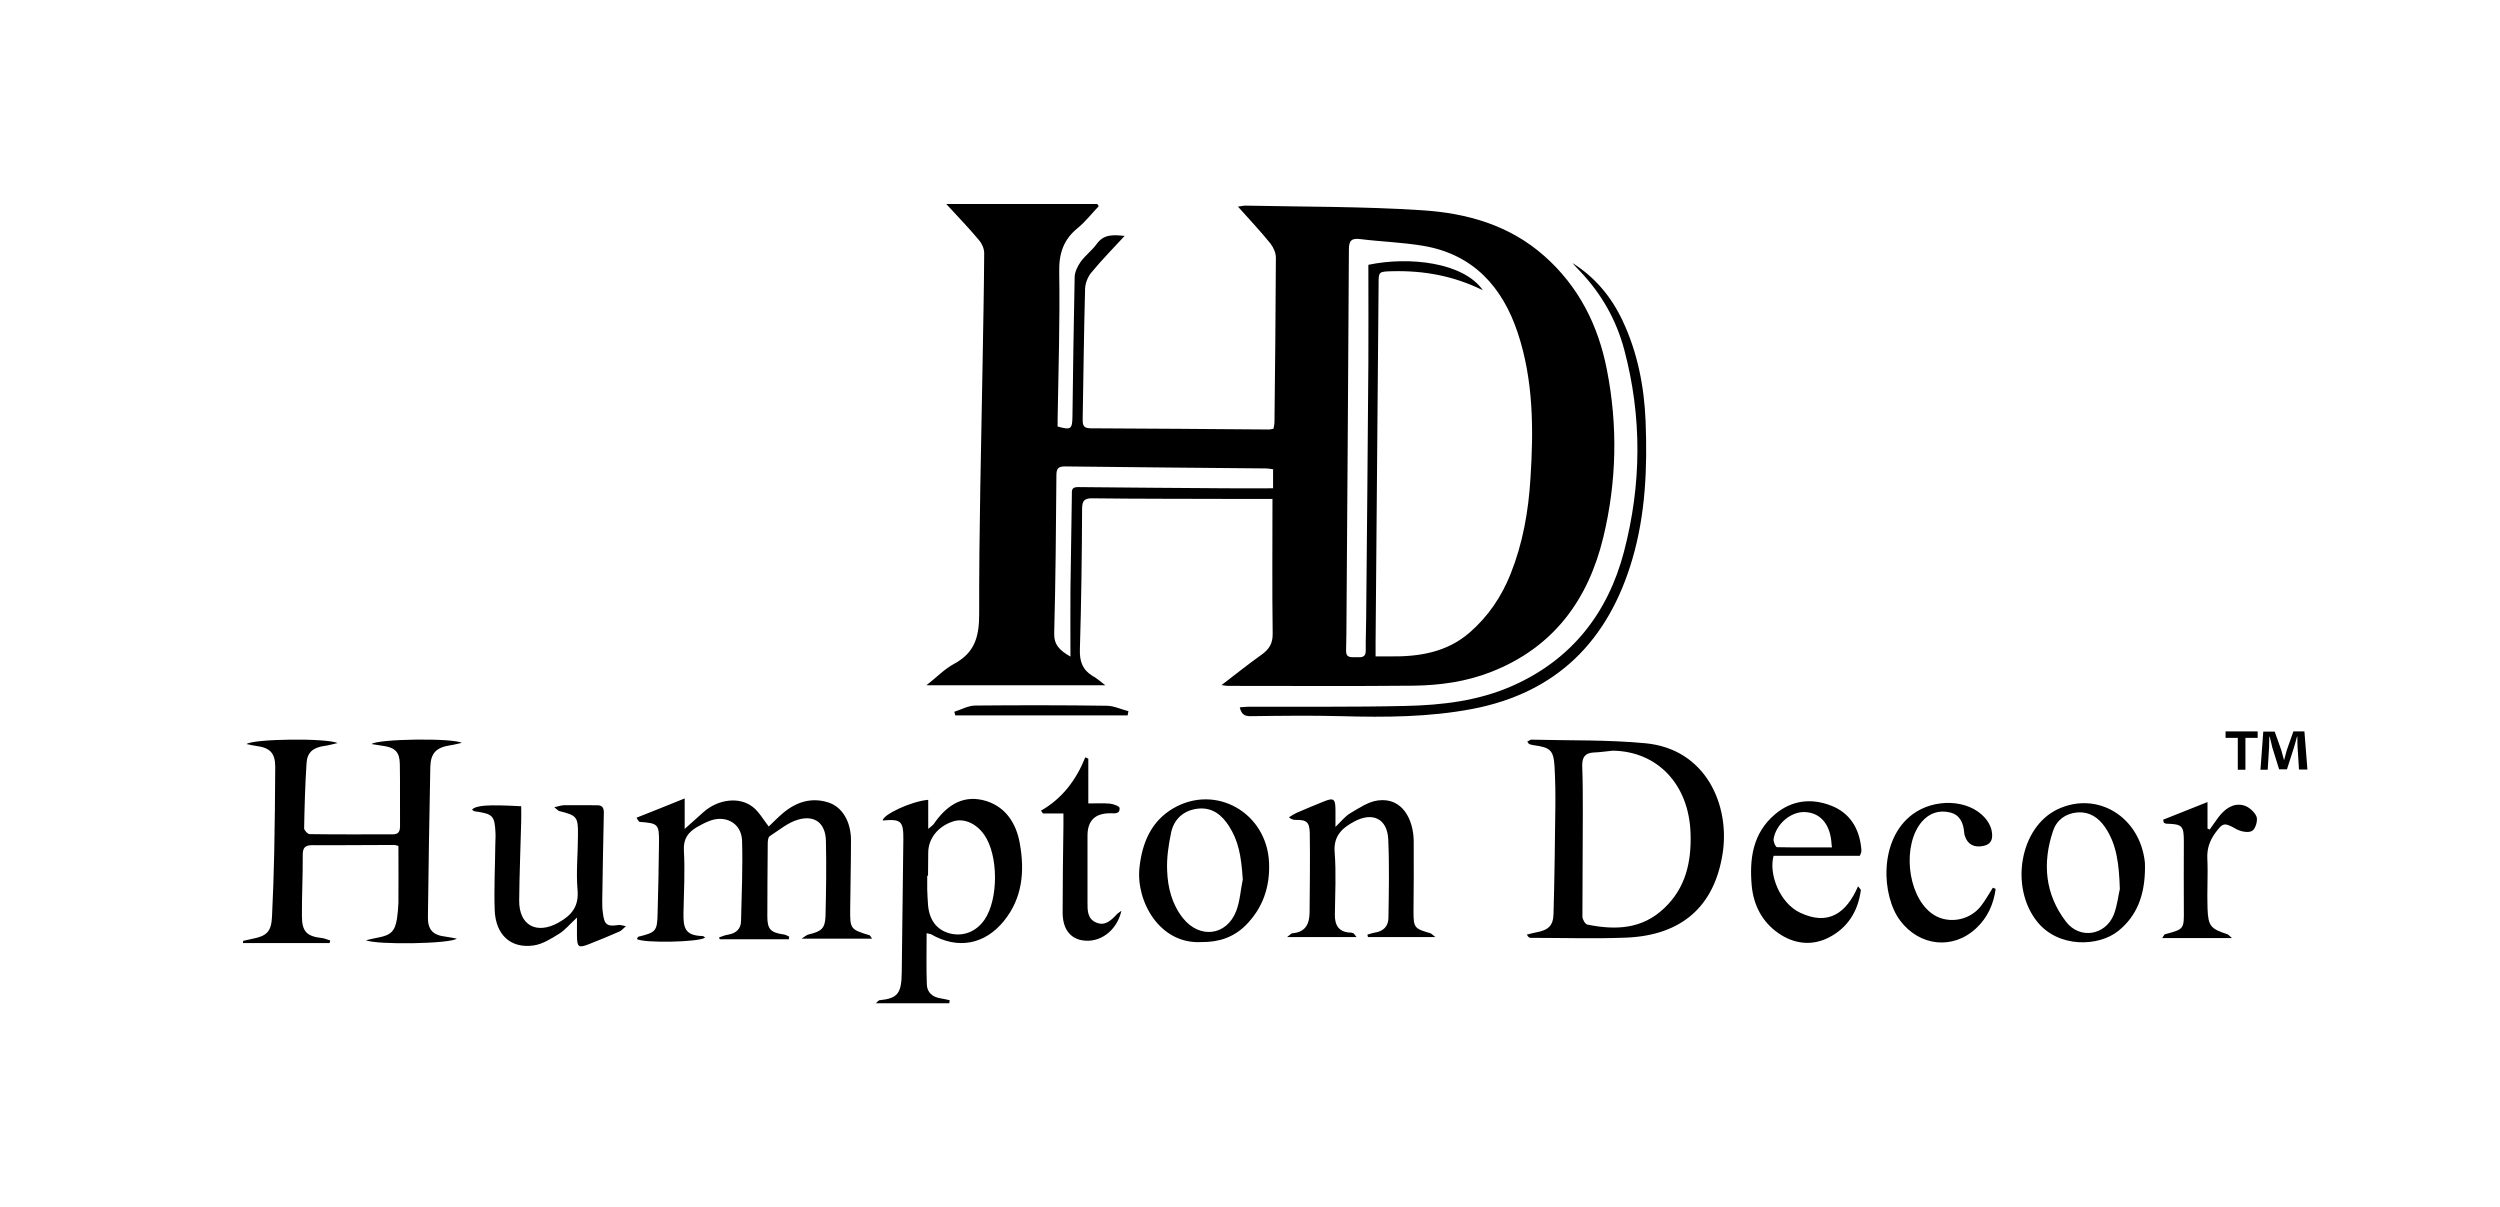
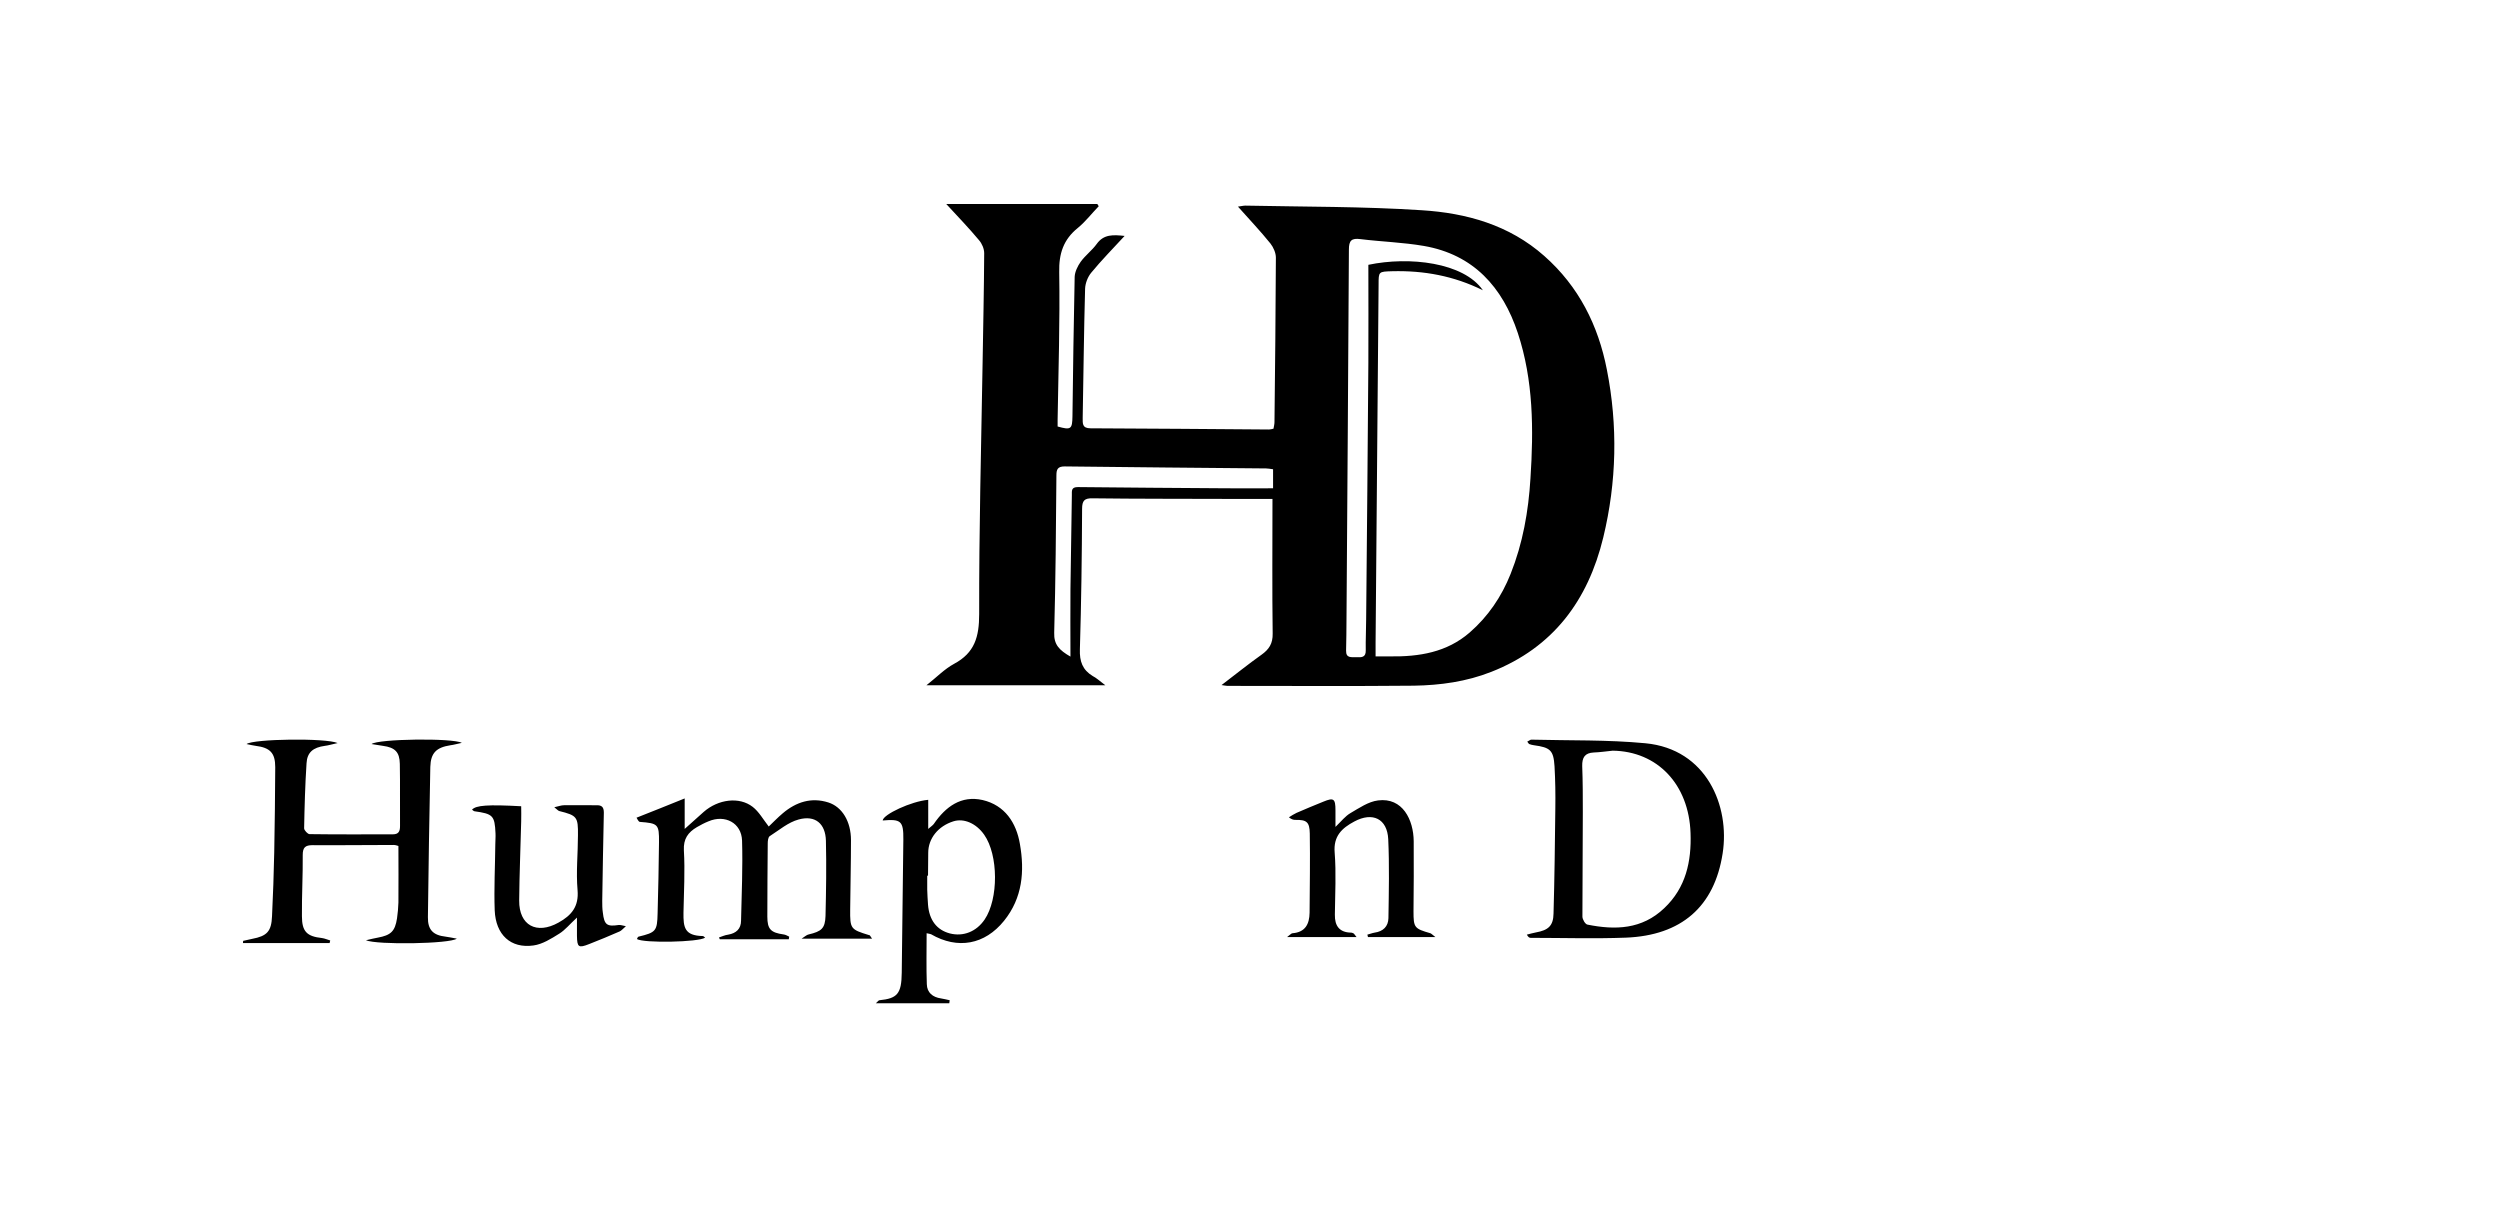
<svg xmlns="http://www.w3.org/2000/svg" viewBox="0 0 1246.2 601.8">
  <path d="M551 341.6h-89.2c5.1-4 9-8.1 13.8-10.7 10.3-5.5 12.5-13.5 12.5-24.8-.1-41.6 1-83.3 1.7-124.9.3-18.3.7-36.6.8-55 0-2.2-1.1-4.8-2.6-6.5-5-6-10.4-11.6-16.3-18H547c.2.4.5.8.7 1.1-3.5 3.6-6.6 7.7-10.4 10.8-7.2 5.8-9.5 12.8-9.3 22.1.4 24.5-.4 49-.8 73.5v3.4c6.7 1.9 7.3 1.3 7.4-5.1.3-23.1.6-46.3 1.1-69.5.1-2.5 1.5-5.4 3-7.5 2.3-3.2 5.7-5.7 8-8.9 3.5-4.9 8.2-4.6 13.9-4-5.9 6.4-11.6 12.2-16.7 18.4-1.7 2.1-2.9 5.2-3 7.9-.6 21.5-.8 43-1.2 64.4 0 2.8-.3 5.2 3.9 5.2 29.7.1 59.3.4 89 .6.6 0 1.3-.2 2.2-.4.2-1.1.5-2.2.5-3.3.3-27.3.6-54.7.7-82 0-2.3-1.2-5.1-2.7-7-5-6.2-10.5-12-16.2-18.4 1.6-.2 2.7-.5 3.7-.5 29.3.6 58.7.4 87.9 2.3 22.3 1.4 43.6 7.3 61.1 22.8 17.2 15.2 26.9 34.6 31.2 56.7 5.5 27.9 4.9 55.9-1.8 83.6-7.6 31.4-25 54.9-55.8 67-12.4 4.9-25.5 6.7-38.6 6.9-31 .3-62 .1-93 .1-.6 0-1.2-.2-2.9-.4 7.1-5.4 13.4-10.5 19.9-15.1 3.8-2.7 5.7-5.6 5.6-10.6-.3-22-.1-44-.1-67.1h-22.1c-22.5-.1-45 0-67.5-.3-4.1-.1-5.3 1.1-5.3 5.3-.1 23.3-.4 46.7-1.1 70-.2 6 1.3 10.2 6.4 13.3 1.8.9 3.4 2.4 6.3 4.6zm134.7-14.4h7.2c14.5.2 28.3-2 39.7-11.9 9.2-8 15.9-17.9 20.4-29.2 6.1-15.3 8.9-31.2 9.9-47.6 1.6-24.5 1.5-48.9-6.3-72.5-7.6-22.9-22.1-39.1-46.8-43.4-10.4-1.8-21.1-2.1-31.6-3.4-4.5-.6-5.8.7-5.8 5.2-.3 61.5-.8 123-1.2 184.4 0 5.2-.1 10.3-.2 15.5-.1 4 2.8 3.2 5.2 3.3 2.4.1 4.7.2 4.6-3.4-.1-5.2.2-10.3.2-15.5.4-42.6.8-85.3 1.1-127.9.1-16.3 0-32.6 0-48.8 20.4-4.3 47.5-1.2 57.1 12.7-14.5-7.2-29.5-9.9-45.2-9.5-6.8.2-6.8.1-6.8 6.6l-1.5 178.5v6.9zm-51.2-93.3c-1.5-.2-2.5-.4-3.4-.4-33.5-.3-67-.6-100.4-1-3.5 0-4.1 1.5-4.1 4.5-.2 26.1-.4 52.3-1.1 78.4-.2 5.9 2.5 8.7 8.1 11.9 0-11.8-.1-22.7 0-33.6.2-15.7.5-31.3.7-47 0-2.1-.3-3.9 3-3.9 24.5.3 49 .4 73.5.6 7.9.1 15.8 0 23.8 0v-9.5h-.1zM121.2 469c1.5-.3 3-.7 4.5-1 7.4-1.4 9.6-3.7 9.9-11.3.5-10.6.9-21.2 1.1-31.9.3-14.1.4-28.3.5-42.4 0-7.1-2.6-9.7-9.7-10.6-1.4-.2-2.7-.5-4.6-.9 3.3-2.6 39.6-3.1 45.4-.5-2.8.6-4.6 1.2-6.4 1.4-5.8.8-8.8 3.2-9.1 8.7-.7 10.8-1 21.6-1.2 32.4 0 1 1.8 2.9 2.7 2.9 13.8.2 27.7.1 41.5.1 2.9 0 3.6-1.5 3.6-4.1-.1-10.3.1-20.6-.1-31-.1-5.9-2.4-8.2-8.4-9-1.7-.2-3.4-.6-5.7-.9 3.2-2.6 40.4-3.1 45-.6-2.4.5-4 1-5.7 1.2-7 1.1-9.8 3.8-10 10.8-.5 25-.9 49.9-1.2 74.9-.1 6.3 2.6 9 8.8 9.7 1.7.2 3.4.6 5.6 1-3.3 2.6-39.7 3.2-45.3.8 2.6-.6 4.2-1 5.9-1.3 6.5-1.2 8.6-3.1 9.6-9.6.4-2.6.6-5.3.7-7.9.1-9.3 0-18.6 0-28.2-.7-.2-1.5-.5-2.3-.5-13.5 0-27 .2-40.5.1-3.7 0-4.9 1.2-4.9 4.9.1 10.1-.5 20.3-.4 30.5 0 7.7 2.5 10.1 10 10.9 1.4.2 2.7.8 4.1 1.2l-.3 1.3h-43.2l.1-1.1zm640.1-99.3c.9-.4 1.5-1 2-1 19 .5 38 0 56.9 1.8 30.5 2.9 42.2 31.3 38.5 54.9-4.1 26.6-20.6 40.9-48.2 42-15.8.6-31.7.1-47.5.1-.6 0-1.2-.3-1.9-1.6 1.5-.4 3-.8 4.5-1.1 6.2-1.1 8.7-3.3 8.8-9.4.5-17.5.7-35 .9-52.4.1-7 0-14-.4-21-.5-8-2.1-9.4-10.2-10.5-.8-.1-1.6-.3-2.4-.6-.2 0-.3-.4-1-1.2zm42.6 4.5c-3.1.3-6.3.8-9.4.9-4.5.2-5.9 2.5-5.8 6.8.3 7.6.3 15.3.3 23 0 17.3-.2 34.6-.2 52 0 1.4 1.4 3.8 2.5 4 13.9 2.8 27.2 2.4 38.3-8.2 10.8-10.2 13.6-23.3 13.1-37.4-.8-24.3-16.5-40.8-38.8-41.1zm-369.2 93.7h-35.1c1.7-1.1 2.5-1.9 3.5-2.1 6.4-1.5 8.2-3 8.4-9.2.3-12.5.5-25 .2-37.5-.2-8.5-5.3-12.9-13.6-10.6-5.2 1.4-9.7 5.3-14.4 8.3-.8.5-1 2.4-1 3.6-.1 12.2-.2 24.3-.2 36.5 0 6.3 1.7 8 8.1 8.9 1 .1 1.9.7 2.8 1.1-.1.4-.1.9-.2 1.3h-34.4l-.4-.9c1.5-.5 3-1.2 4.6-1.4 4-.7 6.4-2.9 6.4-7 .3-13.3.9-26.6.5-39.9-.3-8.8-8.5-13.1-16.7-9.6-2 .8-3.9 1.8-5.8 2.9-4.4 2.6-6.8 5.8-6.5 11.6.6 10.3 0 20.6-.2 31-.1 7.4.5 11.5 9.6 11.7.4 0 .8.5 1.2.8-3.2 2.3-30.7 2.8-34 .7.2-.4.4-1.1.8-1.2 8.7-2.1 9.3-2.8 9.5-11.6.3-11.8.6-23.6.7-35.4.1-9.1-.5-9.5-9.5-10.2-.4 0-.8-.4-1.7-2.1 7.7-3 15.3-6.1 24-9.6v15.2c3.8-3.4 6.7-6 9.5-8.5 7.2-6.3 17.7-7.7 24.4-2.5 3.1 2.4 5.2 6.2 8 9.8 2.1-2 4.4-4.4 7-6.6 6.6-5.6 14.2-8.1 22.7-5.4 6.9 2.2 11.3 9.5 11.3 18.8 0 11.5-.3 23-.4 34.5-.1 9.7.2 10 9.3 12.8.5-.1.7.5 1.6 1.8zm27.2-2.7c0 8.8-.2 17.1.1 25.4.1 4.2 2.9 6.5 7.1 7.1 1.4.2 2.8.6 4.3.9-.1.5-.1 1-.2 1.5h-36.6c1.1-1 1.4-1.5 1.8-1.5 8.8-.9 11-3.1 11.1-13.7.2-22.1.6-44.3.8-66.4.1-9.3-1.2-10.3-10.3-9.5.2-3 14.3-9.6 22.7-10.3v14.5c1.5-1.3 2.3-1.8 2.8-2.5 5.9-8.6 13.6-14.3 24.3-11.9 11.1 2.6 16.8 11.3 18.6 21.9 2.4 13.6 1.3 26.9-7.9 38.3-9.6 11.9-23.1 14.4-36.4 6.7-.4-.2-1-.2-2.2-.5zm.7-28.7h-.4v7c.1 2.5.2 5 .4 7.5.6 7.7 4.4 12.6 10.9 14.3 6.7 1.7 13.2-.9 17.3-6.9 7-10.3 6.9-32.2-.2-42.3-4-5.7-10.1-8.3-15.3-6.7-7.7 2.4-12.6 8.6-12.6 15.7l-.1 11.4zm-175 20.9c-3.7 3.4-5.9 6.2-8.8 8-4 2.5-8.4 5.3-12.9 5.9-11.3 1.6-18.8-5.3-19.3-17.5-.4-11 .2-22 .3-32.9 0-1.8.2-3.7.1-5.5-.4-8.9-1.3-9.7-10.5-11-.4-.1-.8-.5-1.2-.8 2-2.2 7.9-2.6 24.5-1.7 0 2.5.1 5.1 0 7.6-.3 13.1-.9 26.3-1 39.4-.1 12.4 8.7 17.1 19.6 11 6.5-3.6 10.2-8 9.5-16.2-.8-9.1.2-18.3.2-27.4.1-9.1-.5-9.8-9.3-12-.5-.1-1-.7-2.5-1.9 2.3-.5 3.5-1 4.8-1 5.3-.1 10.7.1 16 0 2.8-.1 3.9.8 3.9 3.7-.3 14.6-.6 29.3-.8 43.9 0 2 0 4 .3 5.9.7 6.1 2 7.1 7.9 6.2.8-.1 1.7.2 3.6.6-1.5 1.3-2.2 2.2-3.1 2.6-5 2.2-10.1 4.3-15.2 6.3-5.3 2.1-6 1.6-6.1-4v-9.2zm388.6 9.7h-34.6c1.5-1.1 2.1-1.9 2.7-1.9 6.4-.5 8.4-4.6 8.5-10.2.1-13.2.3-26.3.1-39.5-.1-5.8-1.6-6.9-7.2-6.8-.9 0-1.9-.2-3.2-1.3 1.3-.8 2.5-1.6 3.8-2.2 4.4-1.9 8.9-3.8 13.4-5.6 5.1-2.1 6-1.5 6 4.3v8.3c3-2.9 4.9-5.4 7.5-6.9 4.3-2.5 8.9-5.7 13.7-6.3 12.3-1.6 17.7 9.7 17.8 20.3.1 11.7 0 23.3-.1 35 0 8.1.4 8.6 8.4 10.9.5.2 1 .7 2.5 1.9h-33.6l-.3-1.2c1.2-.3 2.4-.8 3.6-1 4.3-.6 6.8-3.1 6.9-7.2.2-13.1.5-26.3-.1-39.4-.5-10.2-7.8-13.7-16.9-8.8-6.2 3.3-10.5 7.3-9.8 15.5.8 10.2.2 20.6.1 30.9-.1 5.6 2.2 8.9 8.1 9 .5 0 1 .3 1.4.5.2.2.3.5 1.3 1.7z" />
-   <path d="M783.8 131.1c11.2 7 19.4 16.8 25 28.7 7.5 15.9 10.8 32.9 11.5 50.2.9 23.1 0 46.2-6.6 68.7-11.9 40.6-37.5 66.6-79.8 74.7-21.6 4.1-43.3 4.2-65.1 3.6-15.1-.4-30.3-.2-45.5 0-3.1 0-4.5-1.1-5.3-4.4 1.6-.1 2.8-.3 4.1-.3 26.2-.1 52.3.2 78.4-.4 18.3-.4 36.5-2.5 53.6-10.1 29.4-13.1 47.4-36.2 55.4-66.7 8.8-33.5 9.1-67.3.1-101-4-14.8-11.3-27.6-21.8-38.7-1.3-1.3-2.6-2.8-4-4.3zM598.9 469.6c-20.9 1.2-32.7-20.4-30.9-37.1 1.3-12.1 5.7-23.1 16.9-29.6 21.2-12.3 46.7 2.3 47.7 27.2.5 12-3.1 22.6-11.7 31.2-5.9 5.8-13.1 8.4-22 8.3zm20.6-31.2c-.8-12.5-2.3-19.3-6.8-26.5-3.6-5.7-8.5-9.6-15.6-8.8-6.9.8-11.8 5-13.3 11.8-1.3 6.2-2.3 12.8-2 19.1.3 8.5 2.4 16.8 7.9 23.7 8.3 10.4 21.7 8.8 26.5-3.5 1.9-4.9 2.2-10.5 3.3-15.8zm449.7-3.8c-.4 11.6-3.8 21.8-13.2 29.4-9.7 7.9-30 8.8-40.7-4.8-13.5-17.2-8.4-46.9 10.4-55.8 19.7-9.3 41.2 3.7 43.5 26.7.1 1.5 0 3 0 4.5zm-12.5 8.6c-.4-12.4-1.5-22.3-7.4-30.9-3.3-4.8-7.8-7.8-13.9-7.3-5.8.5-10.2 3.8-12 9.2-5.4 16.1-4 31.6 6.5 45.3 6.9 8.9 19.6 6.8 23.8-3.6 1.8-4.7 2.3-10 3-12.7zm-129.6-16.6h-43c-2.5 8.9 2.9 23.5 13.3 28.4 14 6.6 23 .2 28.8-13.2.9 1.2 1.4 1.6 1.4 1.9-1.4 10.6-6.6 18.9-16.1 23.7-8.5 4.3-17.4 3.1-25.1-2.3-8-5.6-12.3-13.9-13.2-23.6-1.2-13.4.5-26.1 11.5-35.5 8.3-7.1 18.1-8.3 28.1-4.4 9.3 3.6 14 11.3 15 21.2.1.7.1 1.3 0 2-.1.4-.3.8-.7 1.8zm-13.9-4.2c-.2-1.4-.3-2.2-.3-2.9-.9-9-5.7-14.4-13.2-14.7-6.9-.3-14.3 5.8-15.6 13.4-.2 1.3 1 4.1 1.7 4.1 8.9.2 18 .1 27.4.1zm81.6 20.7c-1 7.5-4 14.3-9.7 19.6-11.6 10.9-28.3 9-37.9-3.8-9.3-12.3-10.8-40.4 6.2-53 10.8-8 27.7-7.6 36 1.7 1.5 1.7 2.8 3.9 3.3 6 .7 3.3.8 6.9-3.7 8-4.8 1.2-8.2-.7-9.5-4.8-.2-.6-.4-1.3-.4-1.9-.4-4.7-2.1-8.7-7-9.9-5.4-1.3-10.2.2-14 4.5-9.9 11.4-7.5 36.2 4.4 45.5 7.4 5.9 19 4.4 25-3.4 2.2-2.8 3.9-6 5.9-9.1l1.4.6zM559 454c-2.3 10.2-11 16.3-19.7 14.7-6.1-1.1-9.6-6-9.6-13.8 0-14.5.2-29 .4-43.5v-5.9h-10.2l-1-1.4c10.7-6.1 17.6-15.4 22.1-26.6.5.2 1 .5 1.5.7v22.3c4 0 7.4-.2 10.8.1 1.8.2 4.8 1.3 4.8 2.2.2 3.1-2.5 2.6-4.7 2.6-7.6 0-11.3 3.7-11.3 11.2v33c0 4-.2 8.4 4.4 10.3 4.3 1.8 7.2-1 9.9-3.8.4-.6 1.1-1 2.6-2.1zm519.3-45.4c7-2.8 14-5.6 22.1-8.8v13.3c.4.1.7.2 1.1.4 1.5-2.1 2.9-4.2 4.4-6.2 3.1-4 7.1-7.1 12.3-5.9 2.6.6 5.6 3.2 6.6 5.6.8 1.9-.5 6.3-2.2 7.2-2 1.1-5.7.3-8-1-5.7-3.2-6.5-3.3-10.4 2.1-2.7 3.8-4.1 7.7-3.9 12.5.4 8.3-.2 16.6.1 24.9.3 9 1.6 10.3 9.9 13 .5.2.9.7 2.3 1.9h-34.8c.8-1.2 1.1-1.8 1.4-1.9 9.5-2.5 9.5-2.5 9.4-12.3-.1-11.3 0-22.6 0-33.9 0-7.9-.8-8.7-8.7-8.9-.4 0-.9-.3-1.3-.5l-.3-1.5zm-516.2-52h-85.9l-.5-1.8c3.5-1.1 7-3.1 10.5-3.1 21.8-.2 43.6-.2 65.4.1 3.6 0 7.2 1.8 10.9 2.7l-.4 2.1zm563.3 8v3.2h-6.1v15.9h-3.8v-15.9h-6.1v-3.2h16zm20.6 19.1-.7-11.2c-.1-1.5-.1-3.3-.1-5.3h-.2c-.5 1.7-1 3.9-1.6 5.7l-3.4 10.6h-3.9l-3.4-10.9c-.3-1.5-.9-3.7-1.3-5.4h-.2c0 1.8-.1 3.6-.1 5.3l-.7 11.2h-3.6l1.4-19h5.7l3.3 9.3c.4 1.5.8 2.9 1.3 4.8h.1c.5-1.8.9-3.4 1.3-4.8l3.3-9.4h5.5l1.5 19h-4.2z" />
</svg>